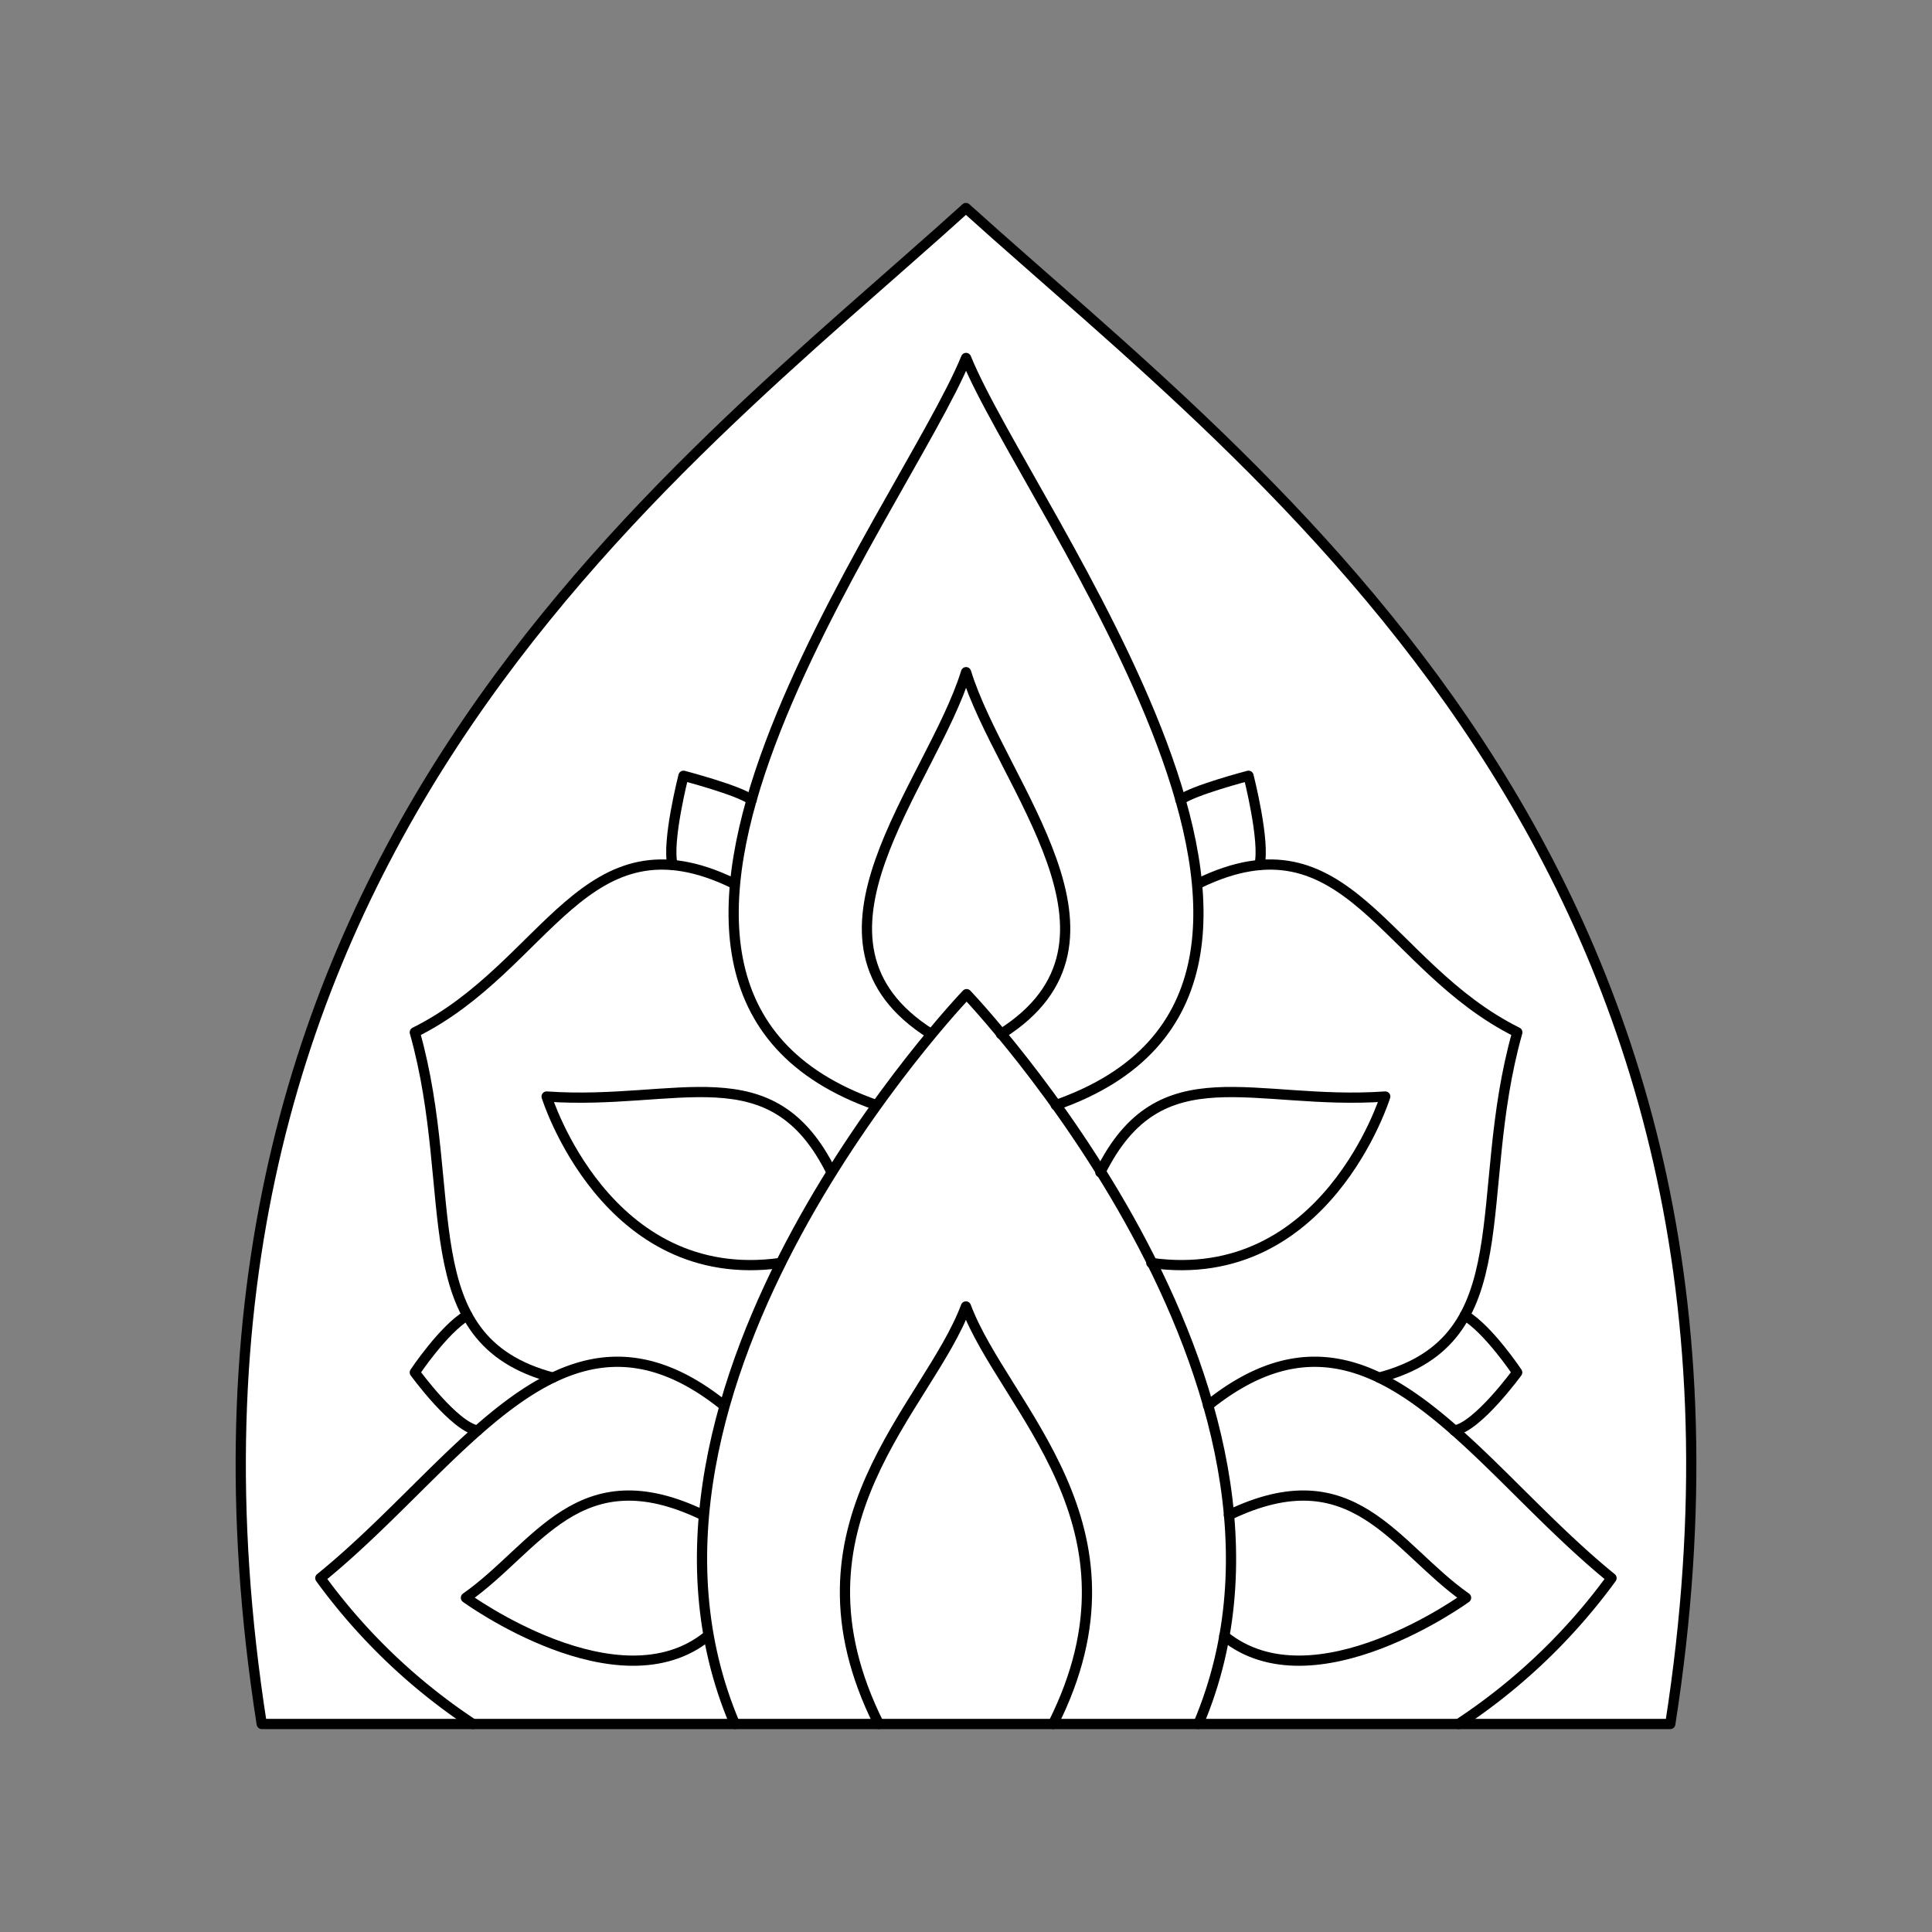
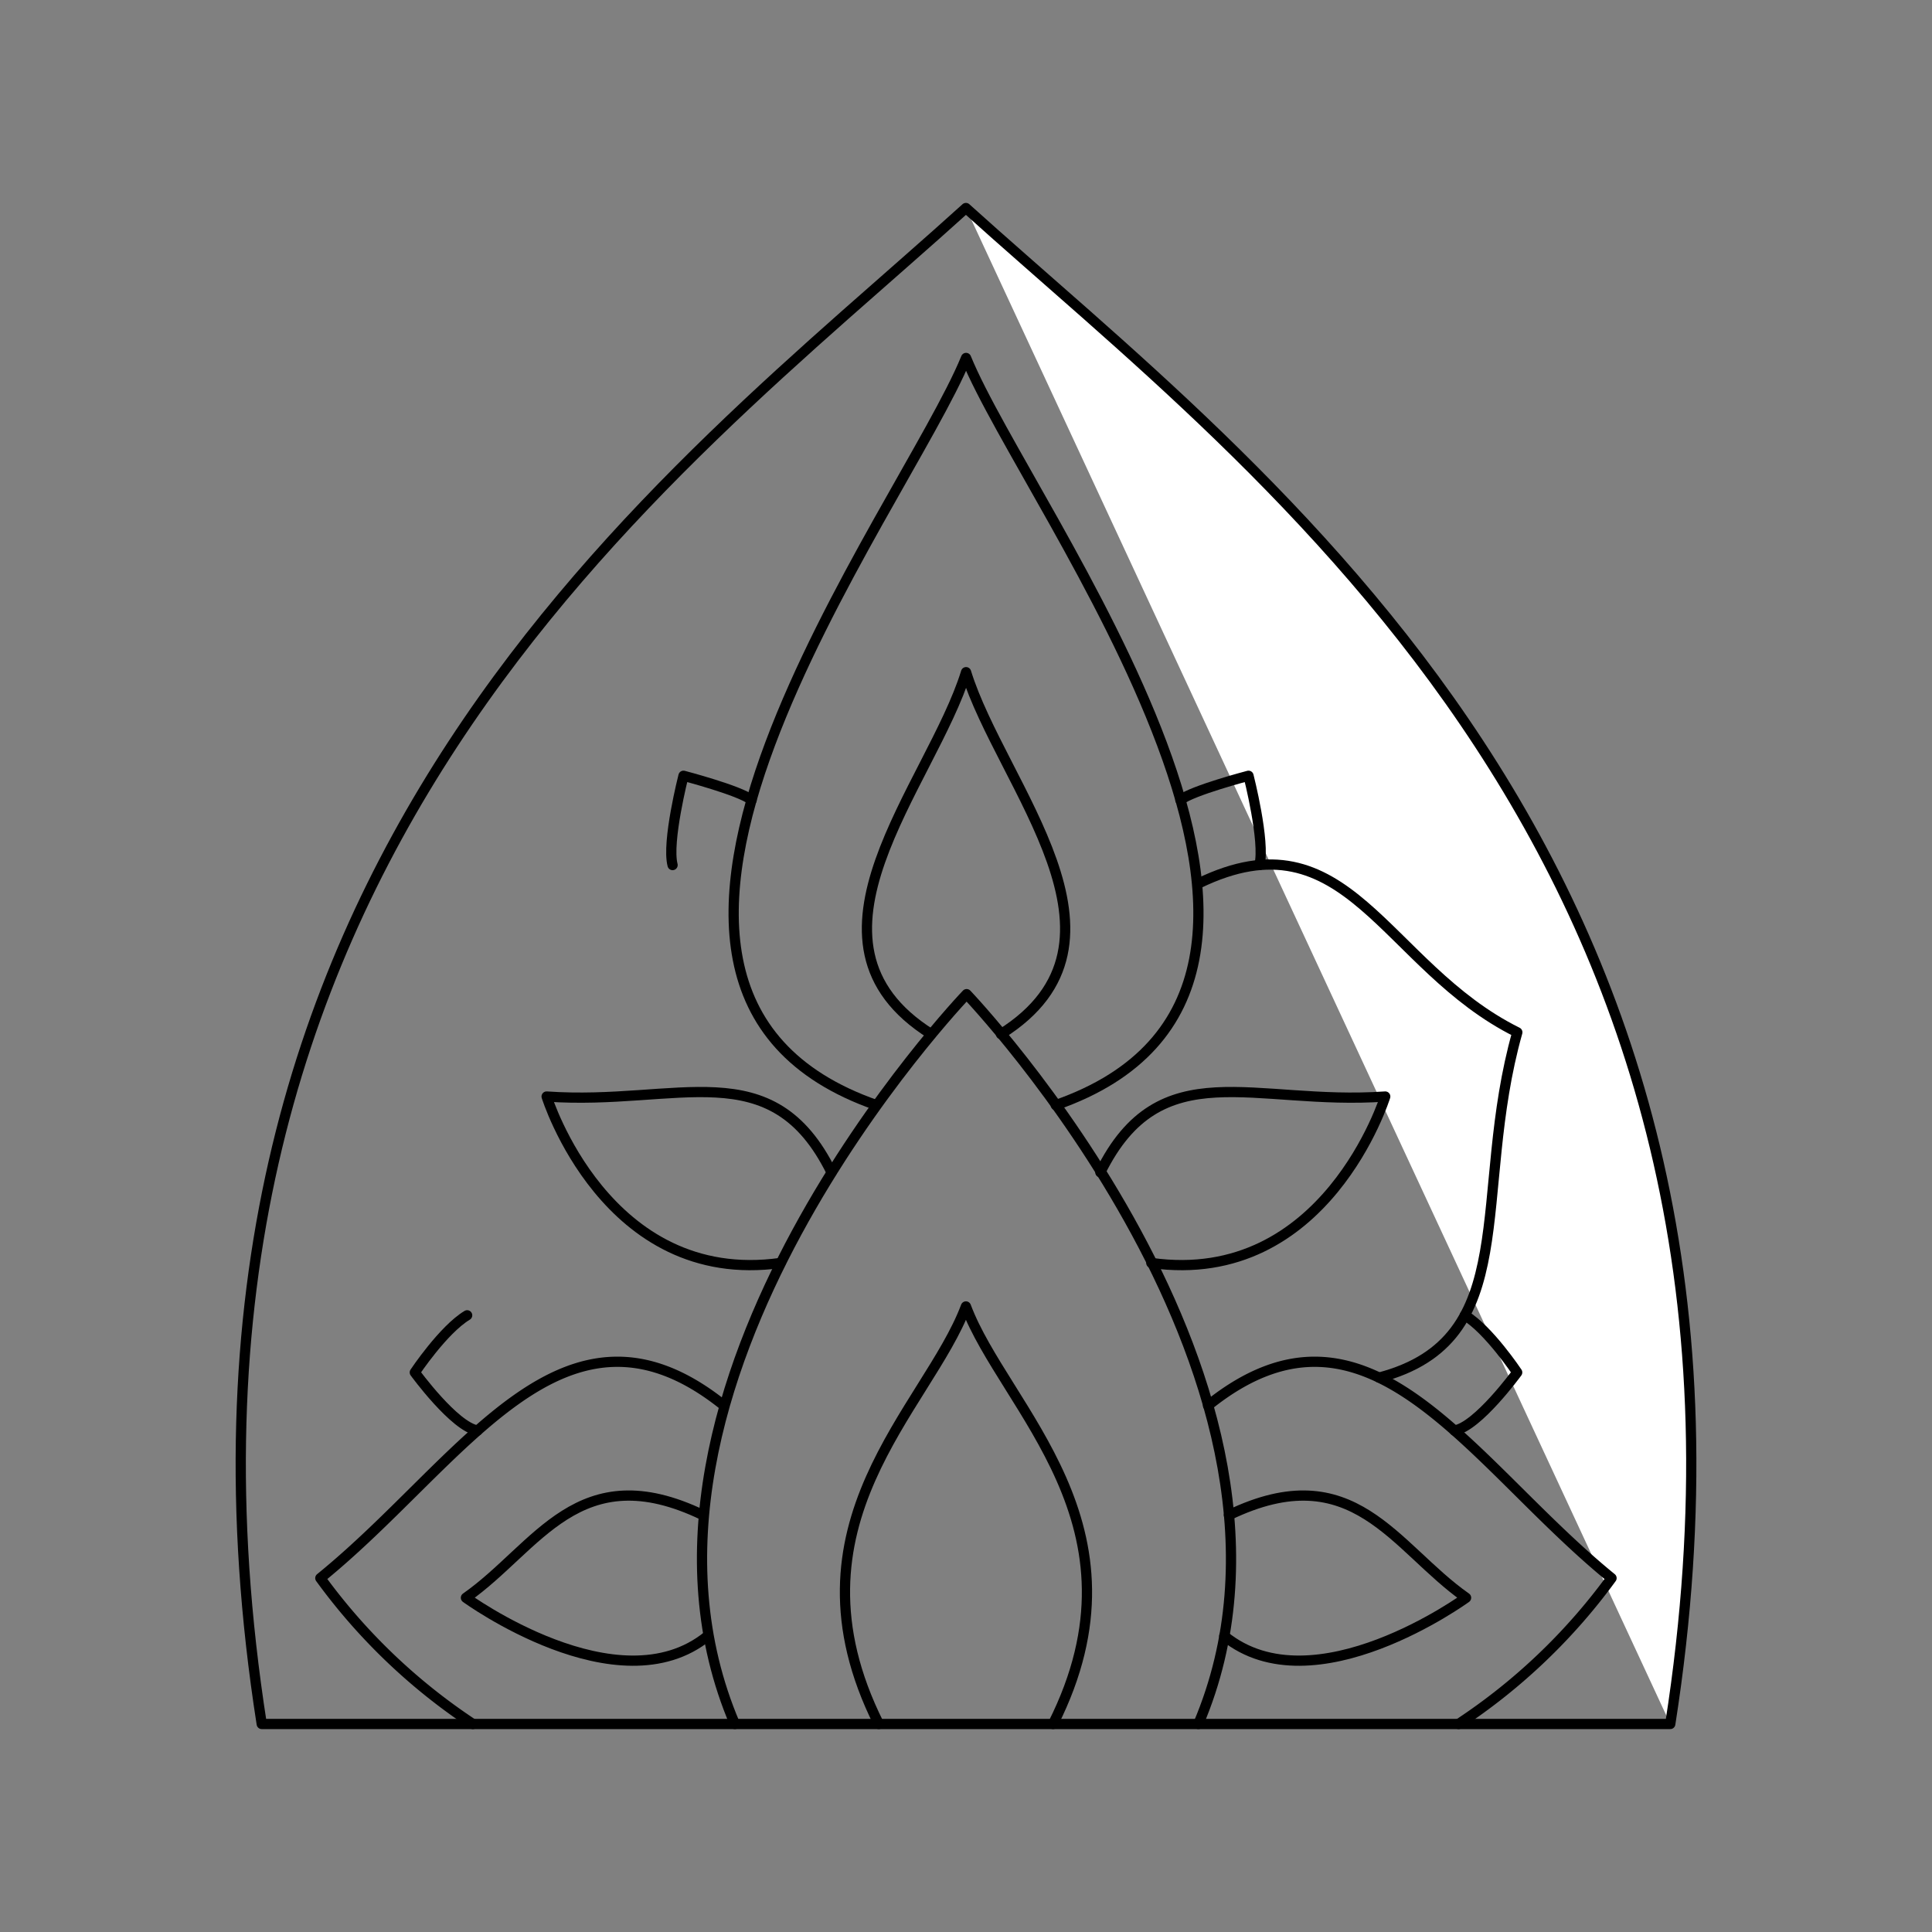
<svg xmlns="http://www.w3.org/2000/svg" viewBox="0 0 141.73 141.73">
  <rect x="0" y="0" width="141.73" height="141.73" fill="#808080" stroke="none" />
  <defs>
    <style>.cls-1{fill:#fff;}.cls-2{fill:none;stroke:#000;stroke-linecap:round;stroke-linejoin:round;stroke-width:0.75px;}</style>
  </defs>
  <title>Artboard 20</title>
  <g id="_20_fill" data-name="20 fill">
-     <path class="cls-1" d="M122.53,126.47c9.86-63-30-91.63-51.67-111.21C49.24,34.84,9.34,63.46,19.2,126.47Z" />
+     <path class="cls-1" d="M122.53,126.47c9.86-63-30-91.63-51.67-111.21Z" />
  </g>
  <g id="_20_stroke" data-name="20 stroke">
    <path class="cls-2" d="M53.11,103.11C41.35,93.66,34,107.25,23.5,115.77a43.45,43.45,0,0,0,11.19,10.7" />
-     <path class="cls-2" d="M40.56,101.06C30,98.28,33.8,87.71,30.43,75.73c9.77-4.85,12.43-16.25,23.39-10.92" />
    <path class="cls-2" d="M49.34,63.46c-.44-1.7.8-6.55.8-6.55s4.13,1.08,5,1.78" />
    <path class="cls-2" d="M34.27,96.49c-1.75,1.05-3.84,4.19-3.84,4.19s2.91,4,4.61,4.26" />
    <path class="cls-2" d="M61,86c-4.39-8.89-11.24-4.88-20.9-5.56,0,0,4.35,14,17.16,12.21" />
    <path class="cls-2" d="M51.58,111.15c-9.14-4.4-12.14,2.37-17.4,6.06,0,0,11.17,8.14,17.74,2.8" />
    <path class="cls-2" d="M122.53,126.47c9.86-63-30-91.63-51.67-111.21C49.24,34.84,9.34,63.46,19.2,126.47Z" />
    <path class="cls-2" d="M87.91,126.47c10.52-24.77-17-53.54-17-53.54s-27.56,28.77-17,53.54" />
    <path class="cls-2" d="M77.25,126.47c7.33-14.58-3.59-23.17-6.39-30.63-2.8,7.46-13.71,16-6.39,30.63" />
    <path class="cls-2" d="M77.45,81.07c25-8.73-2.05-43.7-6.58-54.81-4.53,11.11-31.59,46.08-6.58,54.81" />
    <path class="cls-2" d="M88.62,103.11c11.76-9.45,19.13,4.14,29.6,12.66A43.45,43.45,0,0,1,107,126.47" />
    <path class="cls-2" d="M101.17,101.06c10.58-2.78,6.76-13.35,10.14-25.33-9.77-4.85-12.43-16.25-23.39-10.92" />
    <path class="cls-2" d="M92.39,63.46c.44-1.7-.8-6.55-.8-6.55s-4.13,1.08-5,1.78" />
    <path class="cls-2" d="M107.46,96.49c1.75,1.05,3.84,4.19,3.84,4.19s-2.91,4-4.61,4.26" />
    <path class="cls-2" d="M73.43,75.86c10.8-6.79,0-18.25-2.56-26.55-2.57,8.3-13.36,19.76-2.56,26.55" />
    <path class="cls-2" d="M80.72,86c4.39-8.89,11.24-4.88,20.9-5.56,0,0-4.35,14-17.16,12.21" />
    <path class="cls-2" d="M90.15,111.15c9.14-4.4,12.14,2.37,17.4,6.06,0,0-11.17,8.14-17.74,2.8" />
  </g>
</svg>